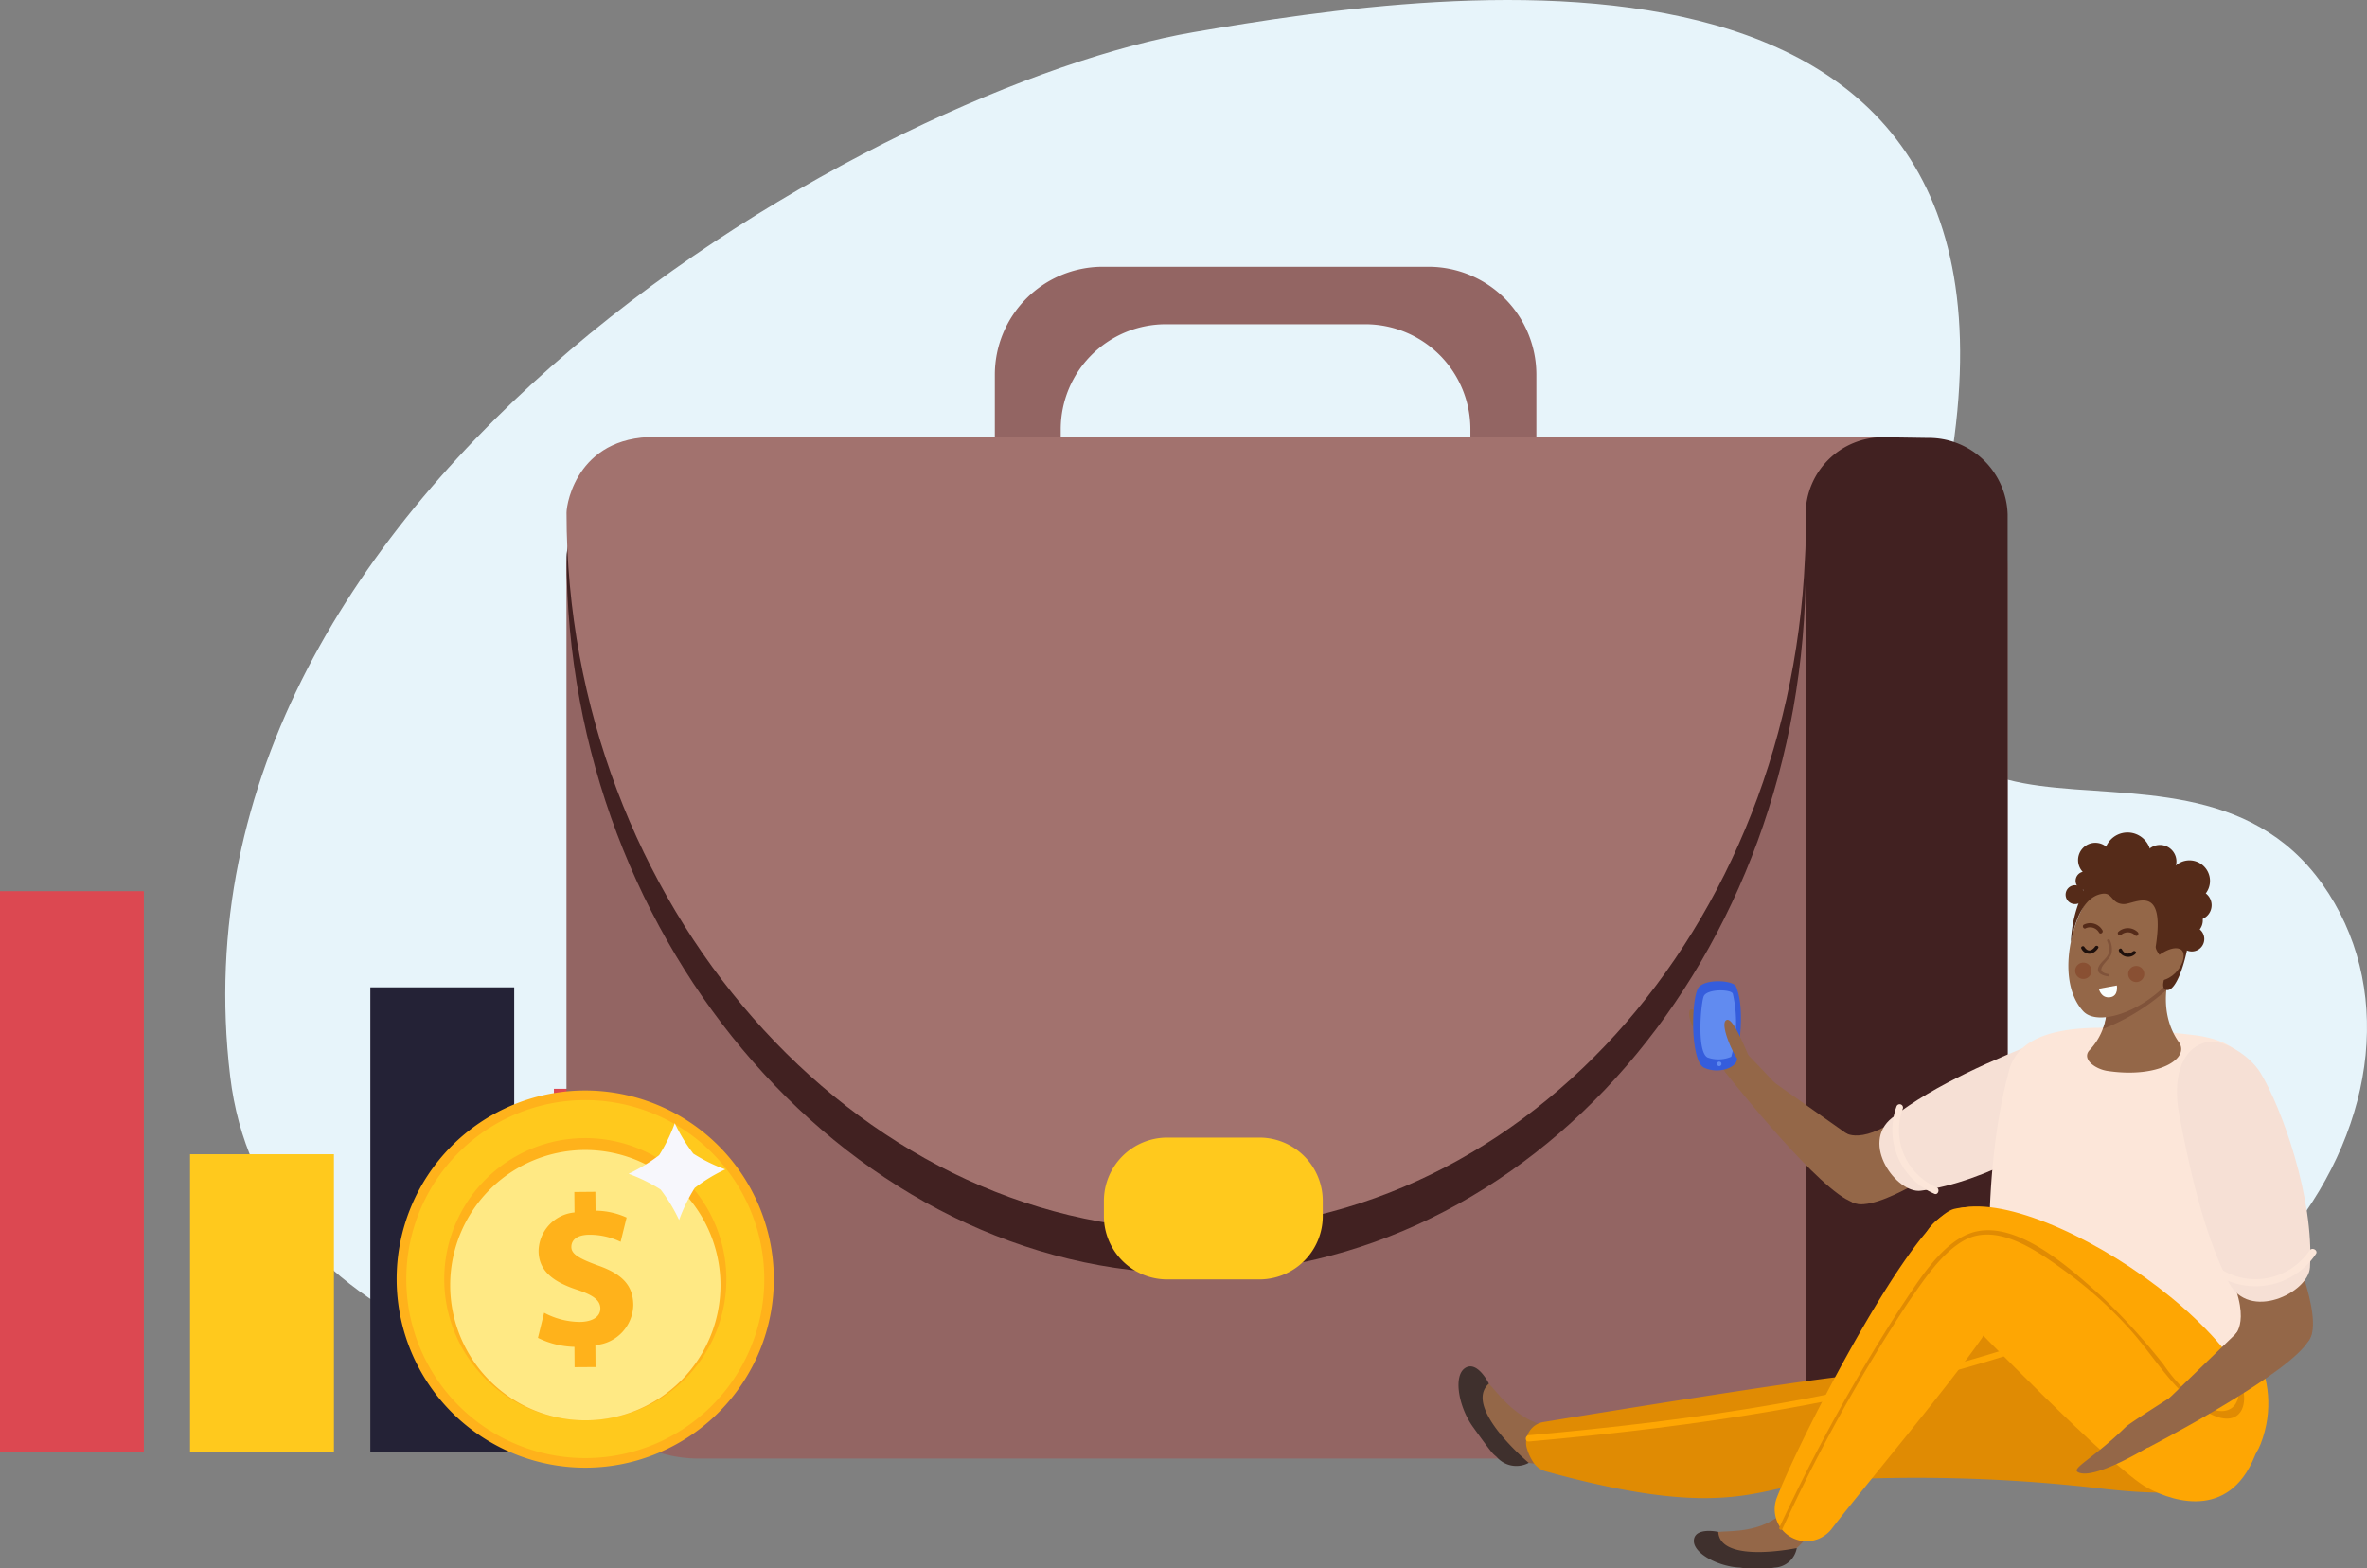
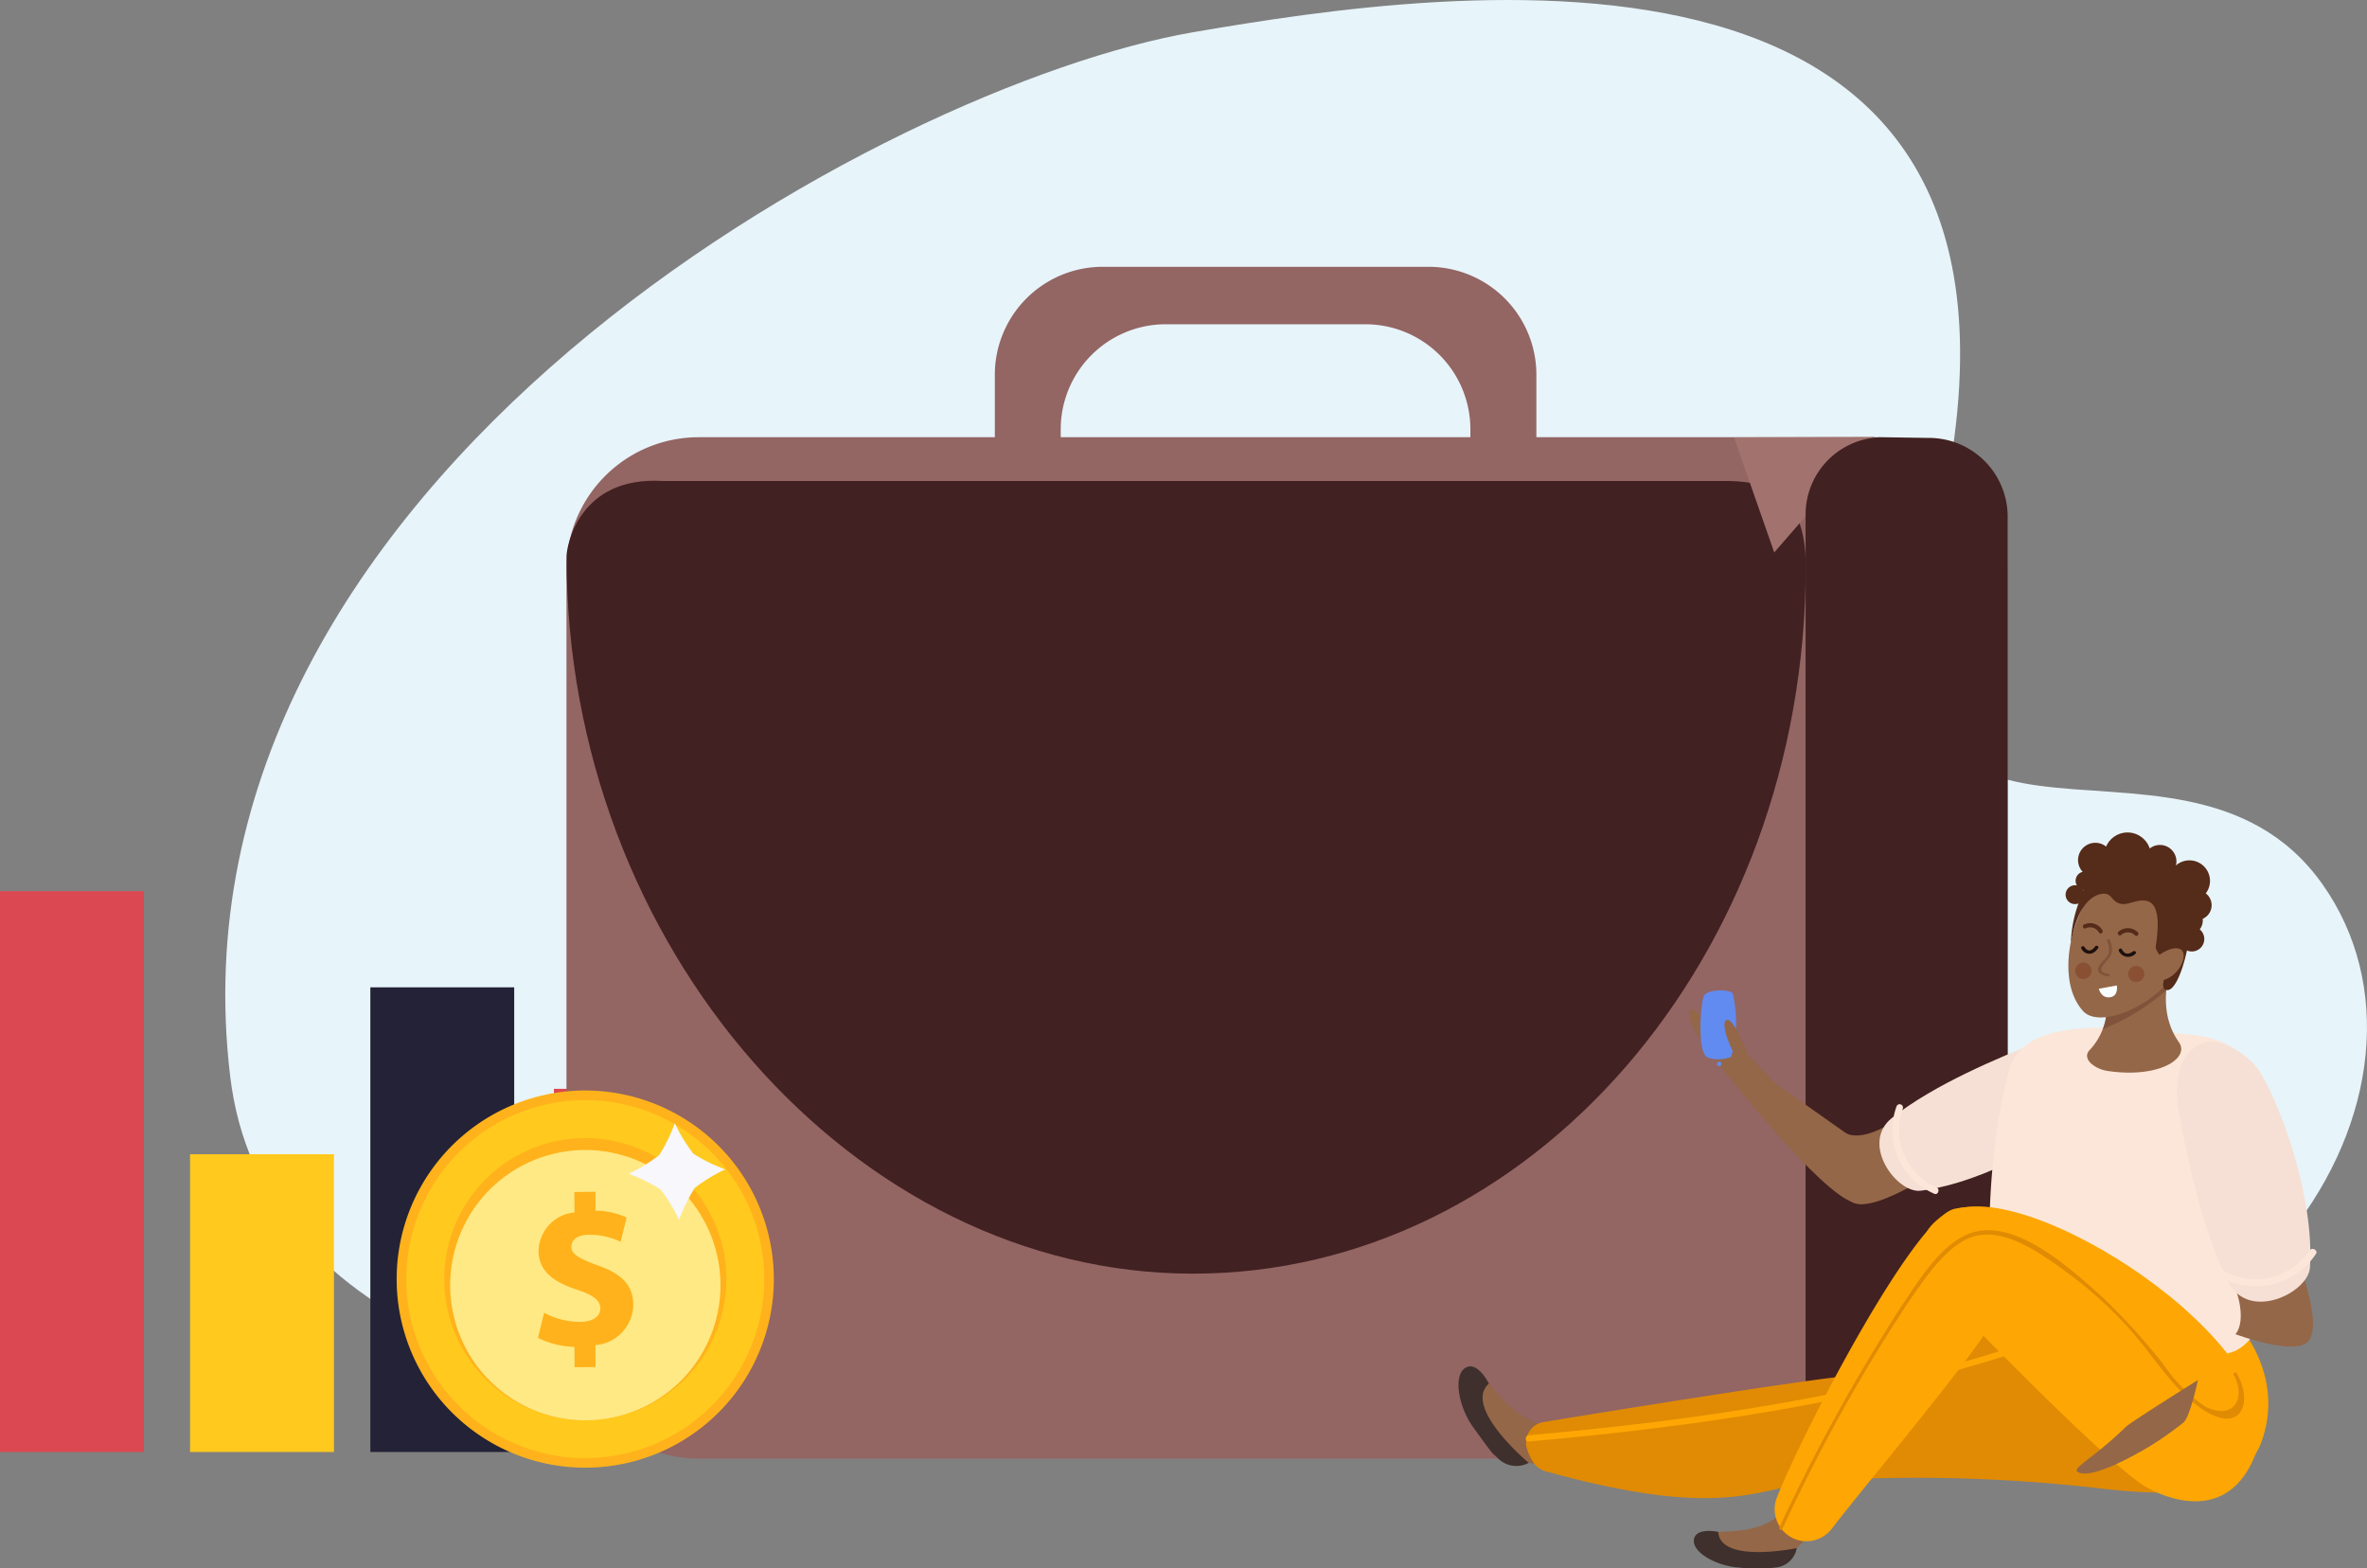
<svg xmlns="http://www.w3.org/2000/svg" width="163" height="108" viewBox="0 0 163 108">
  <rect x="0" y="0" width="163" height="108" fill="#808080" stroke="none" />
  <defs>
    <clipPath id="clip-path">
      <rect id="Rectangle_120" data-name="Rectangle 120" width="162.999" height="108" transform="translate(0 0)" fill="none" />
    </clipPath>
  </defs>
  <g id="Vector_Smart_Object" data-name="Vector Smart Object" transform="translate(0 0)">
    <g id="Group_132" data-name="Group 132">
      <g id="Group_131" data-name="Group 131" clip-path="url(#clip-path)">
        <path id="Path_733" data-name="Path 733" d="M125.58,97.513C99.836,96.175,20.09,109.613,15.849,74.1,10.942,33.013,61.084,5.831,82.192,2.214c17.358-2.973,61.25-9.541,51.353,33.6-6.75,29.429,16.406,11.01,26.376,25.057,9.8,13.809-4.372,38.2-34.341,36.638" fill="#e7f4fa" />
        <rect id="Rectangle_114" data-name="Rectangle 114" width="9.907" height="15.447" transform="translate(62.609 84.536)" fill="#5969b2" />
        <rect id="Rectangle_115" data-name="Rectangle 115" width="9.907" height="20.227" transform="translate(50.257 79.756)" fill="#e295f4" />
        <rect id="Rectangle_116" data-name="Rectangle 116" width="9.909" height="25.008" transform="translate(38.144 74.975)" fill="#dc4851" />
        <rect id="Rectangle_117" data-name="Rectangle 117" width="9.907" height="31.996" transform="translate(25.503 67.987)" fill="#242236" />
        <rect id="Rectangle_118" data-name="Rectangle 118" width="9.909" height="20.503" transform="translate(13.087 79.48)" fill="#ffc91d" />
        <rect id="Rectangle_119" data-name="Rectangle 119" width="9.907" height="38.617" transform="translate(0 61.367)" fill="#dc4851" />
        <path id="Path_734" data-name="Path 734" d="M98.4,39.776H75.908a7.433,7.433,0,0,1-7.4-7.42V25.792a7.433,7.433,0,0,1,7.4-7.42H98.4a7.433,7.433,0,0,1,7.4,7.42v6.564a7.433,7.433,0,0,1-7.4,7.42" fill="#936563" />
        <path id="Path_735" data-name="Path 735" d="M94.054,38.521H80.25A7.234,7.234,0,0,1,73.045,31.3V29.549a7.234,7.234,0,0,1,7.206-7.221h13.8a7.234,7.234,0,0,1,7.206,7.221V31.3a7.234,7.234,0,0,1-7.206,7.221" fill="#e7f4fa" />
        <path id="Path_736" data-name="Path 736" d="M129.185,100.435H48.074a9.1,9.1,0,0,1-9.065-9.086V39.191a9.1,9.1,0,0,1,9.065-9.084h81.111a9.1,9.1,0,0,1,9.067,9.084V91.349a9.1,9.1,0,0,1-9.067,9.086" fill="#936563" />
        <path id="Path_737" data-name="Path 737" d="M118.648,33.121h-73c-5.8-.355-6.635,4.5-6.635,5.2,0,26.91,19.857,49.382,43.137,49.382s42.2-21.824,42.2-48.732c0-5.32-3.011-5.872-5.695-5.851" fill="#412121" />
-         <path id="Path_738" data-name="Path 738" d="M118.648,30.107h-73c-5.8-.355-6.635,4.5-6.635,5.2,0,26.91,19.857,49.382,43.137,49.382s42.2-21.822,42.2-48.732c0-5.32-3.011-5.872-5.695-5.851" fill="#a2726e" />
        <path id="Path_739" data-name="Path 739" d="M119.41,30.121l9.678-.032-6.908,7.952Z" fill="#a2726e" />
-         <path id="Path_740" data-name="Path 740" d="M86.745,88.1H80.364a4.364,4.364,0,0,1-4.346-4.355V82.691a4.365,4.365,0,0,1,4.346-4.357h6.381a4.365,4.365,0,0,1,4.346,4.357v1.057A4.364,4.364,0,0,1,86.745,88.1" fill="#ffc91d" />
        <path id="Path_741" data-name="Path 741" d="M132.954,100.435h-3.313a5.319,5.319,0,0,1-5.3-5.309V35.414a5.318,5.318,0,0,1,5.3-5.307l3.145.047a5.426,5.426,0,0,1,5.466,5.261V95.126a5.319,5.319,0,0,1-5.3,5.309" fill="#412121" />
        <path id="Path_742" data-name="Path 742" d="M53.289,88.008A12.987,12.987,0,1,1,40.21,75.09,13,13,0,0,1,53.289,88.008" fill="#ffb21b" />
        <path id="Path_743" data-name="Path 743" d="M52.631,88.014A12.326,12.326,0,1,1,40.214,75.752,12.337,12.337,0,0,1,52.631,88.014" fill="#ffc91d" />
        <path id="Path_744" data-name="Path 744" d="M50.02,88.035a9.714,9.714,0,1,1-9.784-9.667,9.725,9.725,0,0,1,9.784,9.667" fill="#ffb21b" />
        <path id="Path_745" data-name="Path 745" d="M49.615,88.443a9.307,9.307,0,1,1-9.373-9.255,9.319,9.319,0,0,1,9.373,9.255" fill="#ffe984" />
        <path id="Path_746" data-name="Path 746" d="M39.568,94.144l-.01-1.4a5.949,5.949,0,0,1-2.513-.619l.425-1.731a5.275,5.275,0,0,0,2.455.633c.847-.008,1.418-.339,1.416-.932-.01-.558-.478-.911-1.574-1.275-1.588-.52-2.671-1.25-2.679-2.685a2.722,2.722,0,0,1,2.475-2.647l-.012-1.409L41,82.066l.012,1.3a5.261,5.261,0,0,1,2.139.473l-.413,1.672a4.9,4.9,0,0,0-2.133-.487c-.956,0-1.26.424-1.26.84,0,.487.52.79,1.78,1.258,1.764.607,2.475,1.417,2.485,2.746A2.826,2.826,0,0,1,41,92.622l.01,1.512Z" fill="#ffb21b" />
        <path id="Path_747" data-name="Path 747" d="M45.389,79.549a11.224,11.224,0,0,0,1.079-2.21,11.31,11.31,0,0,0,1.276,2.1,11.211,11.211,0,0,0,2.2,1.084,11.268,11.268,0,0,0-2.1,1.275,11.4,11.4,0,0,0-1.079,2.21,11.34,11.34,0,0,0-1.274-2.1,11.353,11.353,0,0,0-2.205-1.082,11.421,11.421,0,0,0,2.1-1.277" fill="#f7f7fc" />
        <path id="Path_748" data-name="Path 748" d="M134.712,79.856c-.525.181-5.425,3.736-7.108,2.955-1.217-.566-.506-4.794-.506-4.794s1.476,1.092,5.152-2.239c3.1-2.807,2.463,4.077,2.463,4.077" fill="#946748" />
        <path id="Path_749" data-name="Path 749" d="M123.707,76.176s-3.491-3.787-3.878-4.057c-2.477-1.733-3.352-3.069-3.489-2.482-.253,1.08,2.094,3.728,2.438,4.132a22.547,22.547,0,0,0,2.049,2,9.754,9.754,0,0,0,2.88.406" fill="#946748" />
        <path id="Path_750" data-name="Path 750" d="M127.141,82.581c-2.675-1.526-8.38-8.808-8.38-8.808l2.015-.223,8.639,6.1s.4,4.451-2.274,2.927" fill="#946748" />
        <path id="Path_751" data-name="Path 751" d="M140.41,71.727c1.989-.8,4.166-.808,4.939.871.439.952-.282,2.927-1.3,3.85-1.952,1.774-7.274,4.97-11.778,5.543-1.649.211-4.208-3.255-1.973-5.021,2.937-2.32,7.309-4.12,10.108-5.242" fill="#f6e0d5" />
        <path id="Path_752" data-name="Path 752" d="M131.036,76.336a4.291,4.291,0,0,0,2.321,5.421c.263.132.1.574-.162.44a4.772,4.772,0,0,1-2.586-6.03.23.23,0,0,1,.427.168" fill="#fce6d9" />
        <path id="Path_753" data-name="Path 753" d="M107.515,100.774s-3.159.489-4.767-1.3-2.126-2.856-1.885-4.942c.107-.917,1.254.244,2.272,1.429,2.574,3,4.707,2.166,4.707,2.166Z" fill="#946748" />
        <path id="Path_754" data-name="Path 754" d="M105.275,100.732s-4.575-3.824-2.744-5.458c0,0-.794-1.618-1.636-1.074s-.439,2.7.541,4.061c1.464,2.03,1.324,1.786,1.634,2.07a1.8,1.8,0,0,0,2.205.4" fill="#3f302d" />
        <path id="Path_755" data-name="Path 755" d="M154.911,99.936c-1.122,2.09-2.469,3.479-10.337,2.549a110.112,110.112,0,0,0-18.33-.576c-5.006.2-6.612,3.057-19.819-.6a1.485,1.485,0,0,1-.867-.666,3.513,3.513,0,0,1-.429-.974l-.014-.061a1.441,1.441,0,0,1,1.195-1.691c3.72-.611,17.216-2.8,20.91-3.172,4.3-.43,21.054-7.471,22.591-6.45,3.289,2.184,8.038,6.164,5.1,11.638" fill="#e08b03" />
        <path id="Path_756" data-name="Path 756" d="M138.942,92.65c-10.981,3.546-22.206,5.159-33.667,6.18-.275.024-.277.459,0,.432,11.495-1.025,22.763-2.636,33.782-6.2.263-.085.15-.5-.115-.416" fill="#fea603" />
        <path id="Path_757" data-name="Path 757" d="M153.671,90.657s3.7,3.562,2.159,8.342-3.163-4.171-3.163-4.171-.782-2.659,1-4.171" fill="#fea603" />
        <path id="Path_758" data-name="Path 758" d="M138.363,73.675c1.043-3.846,7.89-2.951,12.56-2.419,3.149.357,4.97,1.725,5.029,7.465.022,2.257.423,9.127-.527,12.636a3.01,3.01,0,0,1-1.545,1.685c-3.82,1.394-16.9.716-16.611-1.277,0,0-1.134-9.868,1.094-18.09" fill="#fce6d9" />
        <path id="Path_759" data-name="Path 759" d="M149.662,66.217s-4.743,1.21-4.464,1.591-.154,1.187-.138,1.952a4.344,4.344,0,0,1-1.2,2.59c-.494.607.448,1.273,1.268,1.394,3.536.53,5.7-.869,4.919-1.979-1.764-2.5-.381-5.549-.381-5.549" fill="#946748" />
        <path id="Path_760" data-name="Path 760" d="M145.06,69.758c-.016-.765.419-1.571.138-1.952s4.838-1.685,4.838-1.685a3.732,3.732,0,0,0-.842,2.044,14.46,14.46,0,0,1-4.378,2.687,2.984,2.984,0,0,0,.245-1.094" fill="#80533a" />
        <path id="Path_761" data-name="Path 761" d="M144.641,60.873c-1.829,1.5-3.248,6.478-1.193,8.747,1.13,1.248,5.014-.268,6.754-3.14a6.068,6.068,0,0,0-.33-4.717c-.48-1.013-3.331-2.446-5.231-.891" fill="#946748" />
        <path id="Path_762" data-name="Path 762" d="M142.614,64.831c.014.3.312-2.994,2.143-3.284.745-.118.606.678,1.476.708.743.028,2.91-1.551,2.22,2.906-.032.215.178.457.284.645.13.229-.227.783-.213,1.047s.751-.556.745-.3c-.008.388-.634,1.488-.075,1.616.666.15,1.422-2.082,1.634-4.153.055-.532.421-2.61.435-3.057.034-.95-4.66-2.194-6.7-2.117-1.2.047-.806,1.689-1.171,2.732a8.778,8.778,0,0,0-.782,3.257" fill="#552b19" />
        <path id="Path_763" data-name="Path 763" d="M148.035,66.278s1.314-1.248,2.076-.934-.213,2.4-1.77,2.18-.711-.907-.306-1.246" fill="#946748" />
        <path id="Path_764" data-name="Path 764" d="M144.2,60.629a.633.633,0,1,1-.656-.611.635.635,0,0,1,.656.611" fill="#552b19" />
        <path id="Path_765" data-name="Path 765" d="M145.482,59.182a1.19,1.19,0,1,1-1.233-1.147,1.192,1.192,0,0,1,1.233,1.147" fill="#552b19" />
        <path id="Path_766" data-name="Path 766" d="M147.687,60.027a1.608,1.608,0,1,1-.085-2.275,1.6,1.6,0,0,1,.085,2.275" fill="#552b19" />
        <path id="Path_767" data-name="Path 767" d="M149.876,59.278a1.135,1.135,0,1,1-1.177-1.094,1.137,1.137,0,0,1,1.177,1.094" fill="#552b19" />
        <path id="Path_768" data-name="Path 768" d="M152.187,60.609a1.415,1.415,0,1,1-1.466-1.364,1.415,1.415,0,0,1,1.466,1.364" fill="#552b19" />
        <path id="Path_769" data-name="Path 769" d="M152.3,62.294a1.025,1.025,0,1,1-1.063-.988,1.029,1.029,0,0,1,1.063.988" fill="#552b19" />
        <path id="Path_770" data-name="Path 770" d="M151.691,63.341a1.021,1.021,0,1,1-1.059-.984,1.025,1.025,0,0,1,1.059.984" fill="#552b19" />
        <path id="Path_771" data-name="Path 771" d="M143.543,61.583a.649.649,0,1,1-.672-.625.649.649,0,0,1,.672.625" fill="#552b19" />
        <path id="Path_772" data-name="Path 772" d="M151.794,64.628a.858.858,0,1,1-.889-.826.857.857,0,0,1,.889.826" fill="#552b19" />
        <path id="Path_773" data-name="Path 773" d="M125.019,105.03s-1.43,2.521-3.6,2.659-3.216-.093-4.557-1.437c-.589-.591.875-.755,2.286-.812,3.568-.146,4.178-2.129,4.178-2.129Z" fill="#946748" />
        <path id="Path_774" data-name="Path 774" d="M123.731,106.6s-5.278,1.1-5.405-1.116c0,0-1.592-.345-1.679.56s1.665,1.831,3.178,1.9a8,8,0,0,0,2.384,0,1.634,1.634,0,0,0,1.523-1.344" fill="#3f302d" />
        <path id="Path_775" data-name="Path 775" d="M135.485,90.852s9.974,10.314,12.42,11.615c1.9,1.011,5.841,2.2,7.526-2.628,2.487-7.122-16.108-19.192-21.283-16.34-4.692,2.588,1.337,7.353,1.337,7.353" fill="#fea603" />
        <path id="Path_776" data-name="Path 776" d="M124.043,106.1a2.208,2.208,0,0,1-1.669-3.01c1.778-4.522,9.462-19.273,12.238-19.855,4.263-.893,5.253,3.495,2.422,8.07-1.835,2.963-8.929,11.382-10.877,13.945a2.21,2.21,0,0,1-2.011.865c-.034,0-.069-.008-.1-.014" fill="#fea603" />
        <path id="Path_777" data-name="Path 777" d="M153.819,94.677c.826,1.425.136,3.221-1.966,2.176a10.97,10.97,0,0,1-2.87-2.9,44.172,44.172,0,0,0-4.247-4.67c-2.027-1.81-5.616-5.137-8.627-4.487-2.266.487-4.008,3.436-5.2,5.2a125.137,125.137,0,0,0-8.37,15.177c-.065.132.134.248.2.116a118.26,118.26,0,0,1,8.684-15.636c1-1.427,2.23-3.329,3.793-4.219,2.28-1.3,5.069.7,6.89,2.015a28.281,28.281,0,0,1,4.761,4.313c1.557,1.794,3,4.238,5.1,5.466,2.4,1.406,3.2-.7,2.06-2.661a.115.115,0,0,0-.2.116" fill="#e08b03" />
        <path id="Path_778" data-name="Path 778" d="M157.349,84.306c.083.58,2.793,6.4,1.651,8-.828,1.157-5.063-.436-5.063-.436s1.424-1.319-1.3-5.817c-2.293-3.791,4.709-1.743,4.709-1.743" fill="#946748" />
        <path id="Path_779" data-name="Path 779" d="M151.359,95.029s-4.611,2.876-4.968,3.225c-2.284,2.23-3.84,2.874-3.261,3.136,1.069.479,4.275-1.433,4.761-1.711a23.347,23.347,0,0,0,2.477-1.731c.458-.406.99-2.919.99-2.919" fill="#946748" />
-         <path id="Path_780" data-name="Path 780" d="M158.67,92.739c-2.108,2.48-10.778,6.957-10.778,6.957l.17-2.145,8.03-7.771s4.686.477,2.578,2.959" fill="#946748" />
        <path id="Path_781" data-name="Path 781" d="M150.067,76.732c-.431-2.23-.014-4.5,1.877-4.97,1.073-.268,2.973.881,3.728,2.125,1.448,2.391,3.7,8.577,3.4,13.385-.111,1.76-4.2,3.728-5.592,1.043-1.815-3.523-2.815-8.441-3.419-11.583" fill="#f6e0d5" />
        <path id="Path_782" data-name="Path 782" d="M152.979,87.426A4.5,4.5,0,0,0,159.05,86.1c.188-.248.614.01.423.26a5.006,5.006,0,0,1-6.754,1.48.243.243,0,0,1,.259-.412" fill="#fce6d9" />
-         <path id="Path_783" data-name="Path 783" d="M119.614,72.987c-.087.53-1.235.982-2.246.546s-.909-4.977-.377-5.569,2.4-.451,2.56-.032.632,1.593.063,5.056" fill="#355ddc" />
        <path id="Path_784" data-name="Path 784" d="M119.219,72.766a2.241,2.241,0,0,1-1.616.057c-.763-.329-.49-3.641-.286-4.205.2-.54,1.887-.511,2.009-.195a8.7,8.7,0,0,1-.107,4.343" fill="#618bf0" />
        <path id="Path_785" data-name="Path 785" d="M118.271,73.164a.154.154,0,1,0,.217-.026.155.155,0,0,0-.217.026" fill="#618bf0" />
        <path id="Path_786" data-name="Path 786" d="M120.77,73.418c-.233-.227-1.286-3.3-1.833-3.193s.239,2.011.654,2.61a1.508,1.508,0,0,0,1.179.582" fill="#946748" />
        <path id="Path_787" data-name="Path 787" d="M146.881,65.517c.034-.028-.038.028-.053.037a.859.859,0,0,1-.184.089c-.255.081-.413-.065-.523-.272-.069-.132-.271-.006-.2.124a.7.7,0,0,0,1.136.177c.117-.1-.059-.25-.174-.154" fill="#1e100c" />
        <path id="Path_788" data-name="Path 788" d="M144.273,65.18a.793.793,0,0,1-.186.191c-.231.166-.409.041-.551-.166-.085-.122-.286,0-.2.124a.605.605,0,0,0,.735.315.961.961,0,0,0,.415-.357c.085-.124-.126-.229-.211-.106" fill="#1e100c" />
        <path id="Path_789" data-name="Path 789" d="M143.629,63.923a.705.705,0,0,1,.921.3c.1.154.328-.02.227-.173a.971.971,0,0,0-1.258-.388c-.168.073-.059.339.109.264" fill="#552b19" />
        <path id="Path_790" data-name="Path 790" d="M146.067,64.378a.705.705,0,0,1,.968.035c.14.122.31-.108.172-.229a.975.975,0,0,0-1.316-.03c-.142.118.034.343.176.225" fill="#552b19" />
        <path id="Path_791" data-name="Path 791" d="M145.1,64.786a1.428,1.428,0,0,1,.124.785c-.069.378-.464.585-.658.911-.265.449.069.662.587.751.126.02.166-.14.041-.16-1.16-.2.091-.921.211-1.411a1.5,1.5,0,0,0-.115-.934c-.04-.1-.231-.041-.188.057" fill="#80533a" />
        <path id="Path_792" data-name="Path 792" d="M145.773,67.859s.14.741-.48.814-.759-.591-.759-.591Z" fill="#faffff" />
        <path id="Path_793" data-name="Path 793" d="M147.649,67.189a.555.555,0,1,1-.423-.662.555.555,0,0,1,.423.662" fill="#895033" />
        <path id="Path_794" data-name="Path 794" d="M143.072,66.448a.562.562,0,1,1,0,.8.561.561,0,0,1,0-.8" fill="#895033" />
      </g>
    </g>
  </g>
</svg>